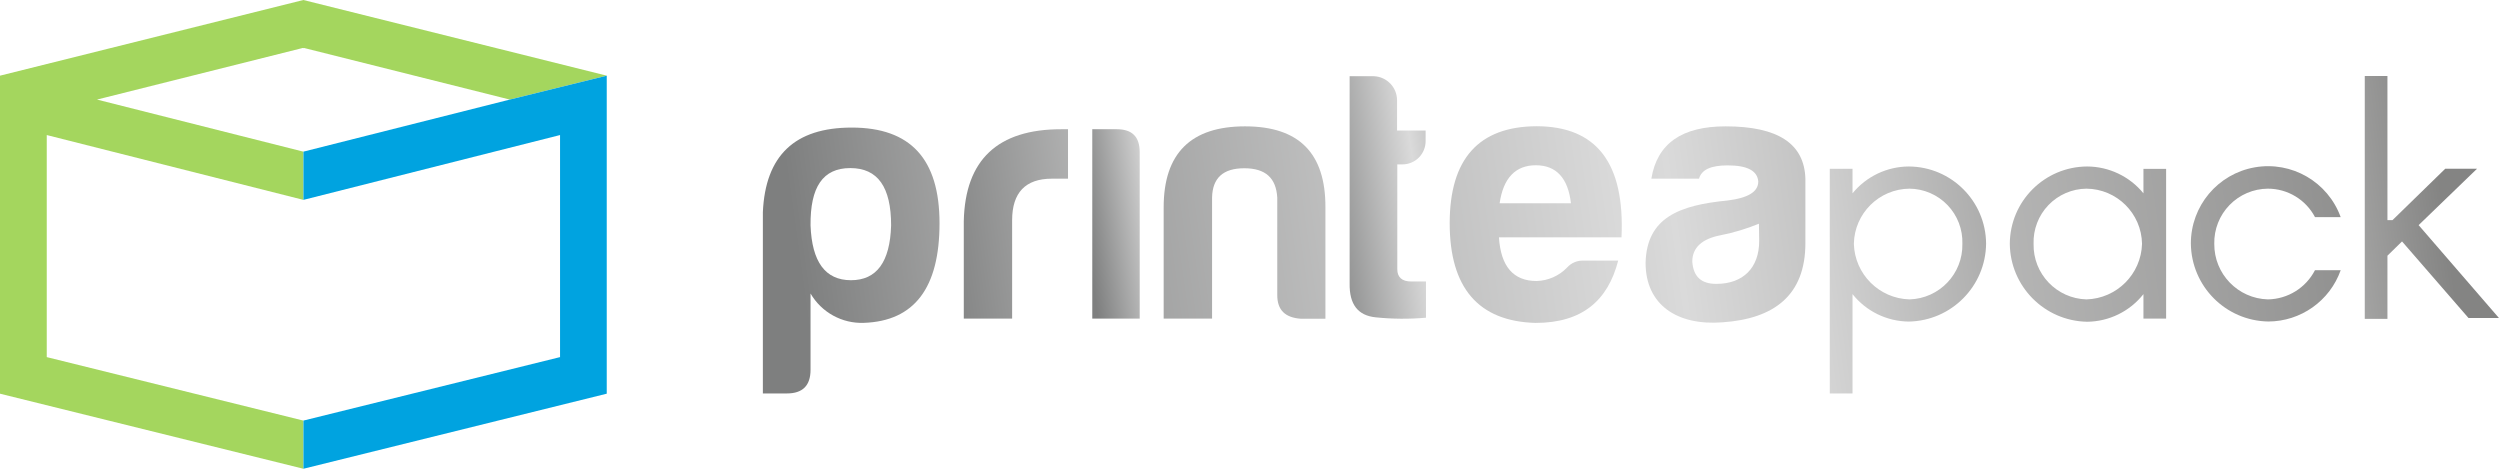
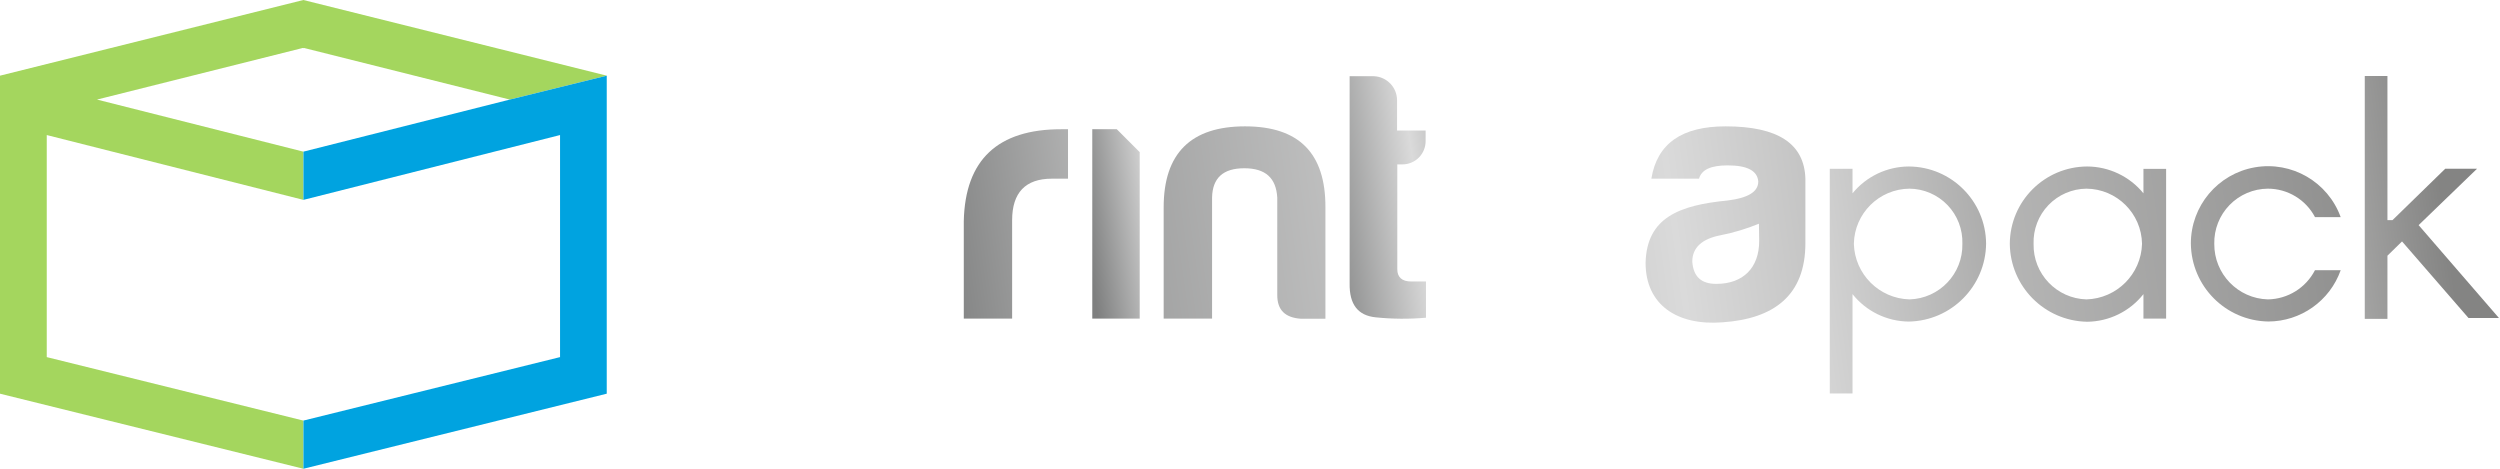
<svg xmlns="http://www.w3.org/2000/svg" width="320px" height="60px" viewBox="0 0 320 60" version="1.1">
  <title>Recurso 1</title>
  <defs>
    <linearGradient x1="20.989%" y1="54.229%" x2="447.048%" y2="-35.377%" id="linearGradient-1">
      <stop stop-color="#7E7F7F" offset="0%" />
      <stop stop-color="#DADADA" offset="53%" />
      <stop stop-color="#848483" offset="100%" />
    </linearGradient>
    <linearGradient x1="-31.834%" y1="71.886%" x2="463.514%" y2="-53.866%" id="linearGradient-2">
      <stop stop-color="#7E7F7F" offset="0%" />
      <stop stop-color="#DADADA" offset="53%" />
      <stop stop-color="#848483" offset="100%" />
    </linearGradient>
    <linearGradient x1="-0.259%" y1="78.065%" x2="225.145%" y2="-47.719%" id="linearGradient-3">
      <stop stop-color="#7E7F7F" offset="0%" />
      <stop stop-color="#DADADA" offset="53%" />
      <stop stop-color="#848483" offset="100%" />
    </linearGradient>
    <linearGradient x1="-34.46%" y1="87.251%" x2="186.92%" y2="-10.992%" id="linearGradient-4">
      <stop stop-color="#7E7F7F" offset="0%" />
      <stop stop-color="#DADADA" offset="53%" />
      <stop stop-color="#848483" offset="100%" />
    </linearGradient>
    <linearGradient x1="-302.189%" y1="106.262%" x2="456.169%" y2="-14.829%" id="linearGradient-5">
      <stop stop-color="#7E7F7F" offset="0%" />
      <stop stop-color="#DADADA" offset="53%" />
      <stop stop-color="#848483" offset="100%" />
    </linearGradient>
    <linearGradient x1="-355.369%" y1="119.145%" x2="351.265%" y2="-2.153%" id="linearGradient-6">
      <stop stop-color="#7E7F7F" offset="0%" />
      <stop stop-color="#DADADA" offset="53%" />
      <stop stop-color="#848483" offset="100%" />
    </linearGradient>
    <linearGradient x1="-171.01%" y1="89.299%" x2="574.008%" y2="-34.49%" id="linearGradient-7">
      <stop stop-color="#7E7F7F" offset="0%" />
      <stop stop-color="#DADADA" offset="53%" />
      <stop stop-color="#848483" offset="100%" />
    </linearGradient>
    <linearGradient x1="-299.071%" y1="117.225%" x2="218.265%" y2="12.284%" id="linearGradient-8">
      <stop stop-color="#7E7F7F" offset="0%" />
      <stop stop-color="#DADADA" offset="53%" />
      <stop stop-color="#848483" offset="100%" />
    </linearGradient>
    <linearGradient x1="-801.019%" y1="170.4%" x2="289.69%" y2="19.043%" id="linearGradient-9">
      <stop stop-color="#7E7F7F" offset="0%" />
      <stop stop-color="#DADADA" offset="53%" />
      <stop stop-color="#848483" offset="100%" />
    </linearGradient>
    <linearGradient x1="-884.643%" y1="185.763%" x2="174.062%" y2="32.424%" id="linearGradient-10">
      <stop stop-color="#7E7F7F" offset="0%" />
      <stop stop-color="#DADADA" offset="53%" />
      <stop stop-color="#848483" offset="100%" />
    </linearGradient>
    <linearGradient x1="-330.877%" y1="146.165%" x2="56.913%" y2="48.083%" id="linearGradient-11">
      <stop stop-color="#7E7F7F" offset="0%" />
      <stop stop-color="#DADADA" offset="53%" />
      <stop stop-color="#848483" offset="100%" />
    </linearGradient>
  </defs>
  <g id="DESKTOP" stroke="none" stroke-width="1" fill="none" fill-rule="evenodd">
    <g id="Desktop-HD" transform="translate(-70, -30)" fill-rule="nonzero">
      <g id="Recurso-1" transform="translate(70, 30)">
        <polygon id="Path" fill="#A4D65E" points="38.831 0 0 9.686 0 50.392 38.831 60 38.831 53.843 38.831 53.835 5.984 45.71 5.984 17.286 38.831 25.584 38.831 19.412 38.831 19.412 12.416 12.745 13.294 12.525 38.753 6.141 38.831 6.165 38.918 6.141 65.255 12.745 77.663 9.686" />
        <polygon id="Path" fill="#00A3E0" points="77.663 9.686 65.255 12.745 38.831 19.412 38.839 19.412 38.839 25.584 71.686 17.286 71.686 45.71 38.831 53.835 38.839 53.843 38.839 60 77.663 50.392" />
-         <path d="M109.02,16.329 C101.725,16.329 97.969,19.914 97.647,27.153 L97.647,50.361 L100.722,50.361 C102.737,50.361 103.749,49.357 103.749,47.333 L103.749,37.569 C105.158,39.99 107.789,41.435 110.588,41.325 C117.051,41.098 120.259,36.831 120.259,28.58 C120.259,20.329 116.533,16.329 109.02,16.329 Z M108.933,35.867 C105.624,35.867 103.929,33.514 103.749,28.855 C103.702,23.945 105.318,21.514 108.839,21.514 C112.361,21.514 114.063,23.945 114.063,28.855 C113.922,33.529 112.22,35.867 108.925,35.867 L108.933,35.867 Z" id="Shape" fill="url(#linearGradient-1)" />
        <path d="M123.365,28.282 L123.365,40.784 L129.553,40.784 L129.553,28.188 C129.553,24.659 131.255,22.871 134.643,22.871 L136.706,22.871 L136.706,16.541 L135.835,16.541 C127.718,16.541 123.545,20.439 123.365,28.282 Z" id="Path" fill="url(#linearGradient-2)" />
-         <path d="M142.949,16.541 L139.812,16.541 L139.812,40.784 L145.882,40.784 L145.882,19.475 C145.882,17.506 144.918,16.541 142.949,16.541 Z" id="Path" fill="url(#linearGradient-3)" />
+         <path d="M142.949,16.541 L139.812,16.541 L139.812,40.784 L145.882,40.784 L145.882,19.475 Z" id="Path" fill="url(#linearGradient-3)" />
        <path d="M178.824,12.831 C178.821,11.189 177.531,9.836 175.89,9.757 L172.753,9.757 L172.753,36.267 C172.706,38.965 173.812,40.392 176.102,40.62 C178.237,40.838 180.388,40.854 182.525,40.667 L182.525,36.031 L180.643,36.031 C179.451,36.031 178.855,35.482 178.855,34.463 L178.855,21.043 L179.498,21.043 C180.293,21.045 181.056,20.729 181.616,20.164 C182.176,19.6 182.487,18.834 182.478,18.039 L182.478,16.706 L178.824,16.706 L178.824,12.831 Z" id="Path" fill="url(#linearGradient-4)" />
-         <path d="M196.659,16.157 C189.278,16.204 185.561,20.329 185.561,28.58 C185.561,36.831 189.231,41.129 196.541,41.333 C202.502,41.333 205.804,38.494 207.129,33.357 L202.667,33.357 C201.885,33.33 201.13,33.649 200.604,34.227 C199.578,35.303 198.168,35.928 196.682,35.969 C193.702,35.969 192.094,34.086 191.867,30.376 L207.553,30.376 C207.992,20.878 204.369,16.157 196.659,16.157 Z M191.953,26.016 C192.416,22.808 193.969,21.153 196.588,21.153 C199.208,21.153 200.714,22.808 201.082,26.016 L191.953,26.016 Z" id="Shape" fill="url(#linearGradient-5)" />
        <path d="M220.871,16.173 C215.271,16.173 212.11,18.376 211.373,22.871 L217.475,22.871 C217.796,21.718 218.988,21.169 221.137,21.169 C223.663,21.169 224.949,21.859 225.059,23.231 C225.059,24.565 223.725,25.341 221.137,25.663 C214.996,26.259 210.776,27.82 210.635,33.647 C210.635,39.012 214.675,41.718 220.502,41.255 C227.059,40.8 231.09,37.82 231.09,31.122 L231.09,22.871 C230.957,18.376 227.561,16.173 220.871,16.173 Z M225.176,30.847 C225.176,34.282 223.114,36.337 219.686,36.337 C217.765,36.337 216.753,35.42 216.612,33.49 C216.612,31.702 217.851,30.557 220.282,30.102 C221.946,29.77 223.575,29.279 225.145,28.635 L225.176,30.847 Z" id="Shape" fill="url(#linearGradient-6)" />
        <path d="M159.365,16.173 C152.439,16.173 148.949,19.616 148.949,26.541 L148.949,40.784 L155.145,40.784 L155.145,25.302 C155.192,22.776 156.565,21.537 159.271,21.537 C161.976,21.537 163.349,22.776 163.49,25.302 L163.49,37.773 C163.49,39.694 164.502,40.659 166.518,40.8 L169.655,40.8 L169.655,26.541 C169.678,19.608 166.275,16.173 159.365,16.173 Z" id="Path" fill="url(#linearGradient-7)" />
        <path d="M244.329,21.31 C241.534,21.32 238.89,22.58 237.122,24.745 L237.122,21.608 L234.212,21.608 L234.212,50.361 L237.122,50.361 L237.122,37.647 C238.87,39.847 241.519,41.138 244.329,41.161 C249.783,41.059 254.165,36.638 254.22,31.184 C254.181,25.741 249.773,21.34 244.329,21.31 L244.329,21.31 Z M244.416,38.322 C240.531,38.215 237.405,35.093 237.294,31.208 C237.366,27.315 240.523,24.187 244.416,24.149 C246.256,24.167 248.011,24.926 249.285,26.254 C250.559,27.583 251.243,29.368 251.184,31.208 C251.268,35.037 248.244,38.215 244.416,38.322 Z" id="Shape" fill="url(#linearGradient-8)" />
        <path d="M274.361,24.745 C272.593,22.58 269.948,21.32 267.153,21.31 C261.697,21.336 257.281,25.752 257.255,31.208 C257.309,36.662 261.692,41.083 267.145,41.184 C269.962,41.159 272.615,39.858 274.361,37.647 L274.361,40.784 L277.263,40.784 L277.263,21.616 L274.361,21.616 L274.361,24.745 Z M267.067,38.322 C263.238,38.215 260.215,35.037 260.298,31.208 C260.239,29.368 260.923,27.583 262.197,26.254 C263.471,24.926 265.226,24.167 267.067,24.149 C270.958,24.187 274.113,27.316 274.18,31.208 C274.07,35.09 270.949,38.211 267.067,38.322 Z" id="Shape" fill="url(#linearGradient-9)" />
        <path d="M290.29,38.322 C286.447,38.215 283.396,35.052 283.427,31.208 C283.388,29.358 284.091,27.569 285.381,26.242 C286.671,24.915 288.44,24.161 290.29,24.149 C292.822,24.15 295.145,25.555 296.322,27.796 L299.608,27.796 C297.975,23.278 293.329,20.588 288.598,21.422 C283.867,22.256 280.421,26.372 280.431,31.176 C280.486,36.633 284.873,41.056 290.329,41.153 C294.499,41.147 298.215,38.518 299.608,34.588 L296.314,34.588 C295.148,36.848 292.833,38.283 290.29,38.322 L290.29,38.322 Z" id="Path" fill="url(#linearGradient-10)" />
        <polygon id="Path" fill="url(#linearGradient-11)" points="309.584 28.816 317.059 21.6 312.988 21.6 306.243 28.173 305.592 28.173 305.592 9.725 302.69 9.725 302.69 40.816 305.592 40.816 305.592 32.729 307.459 30.902 315.969 40.706 319.867 40.706" />
      </g>
    </g>
  </g>
</svg>